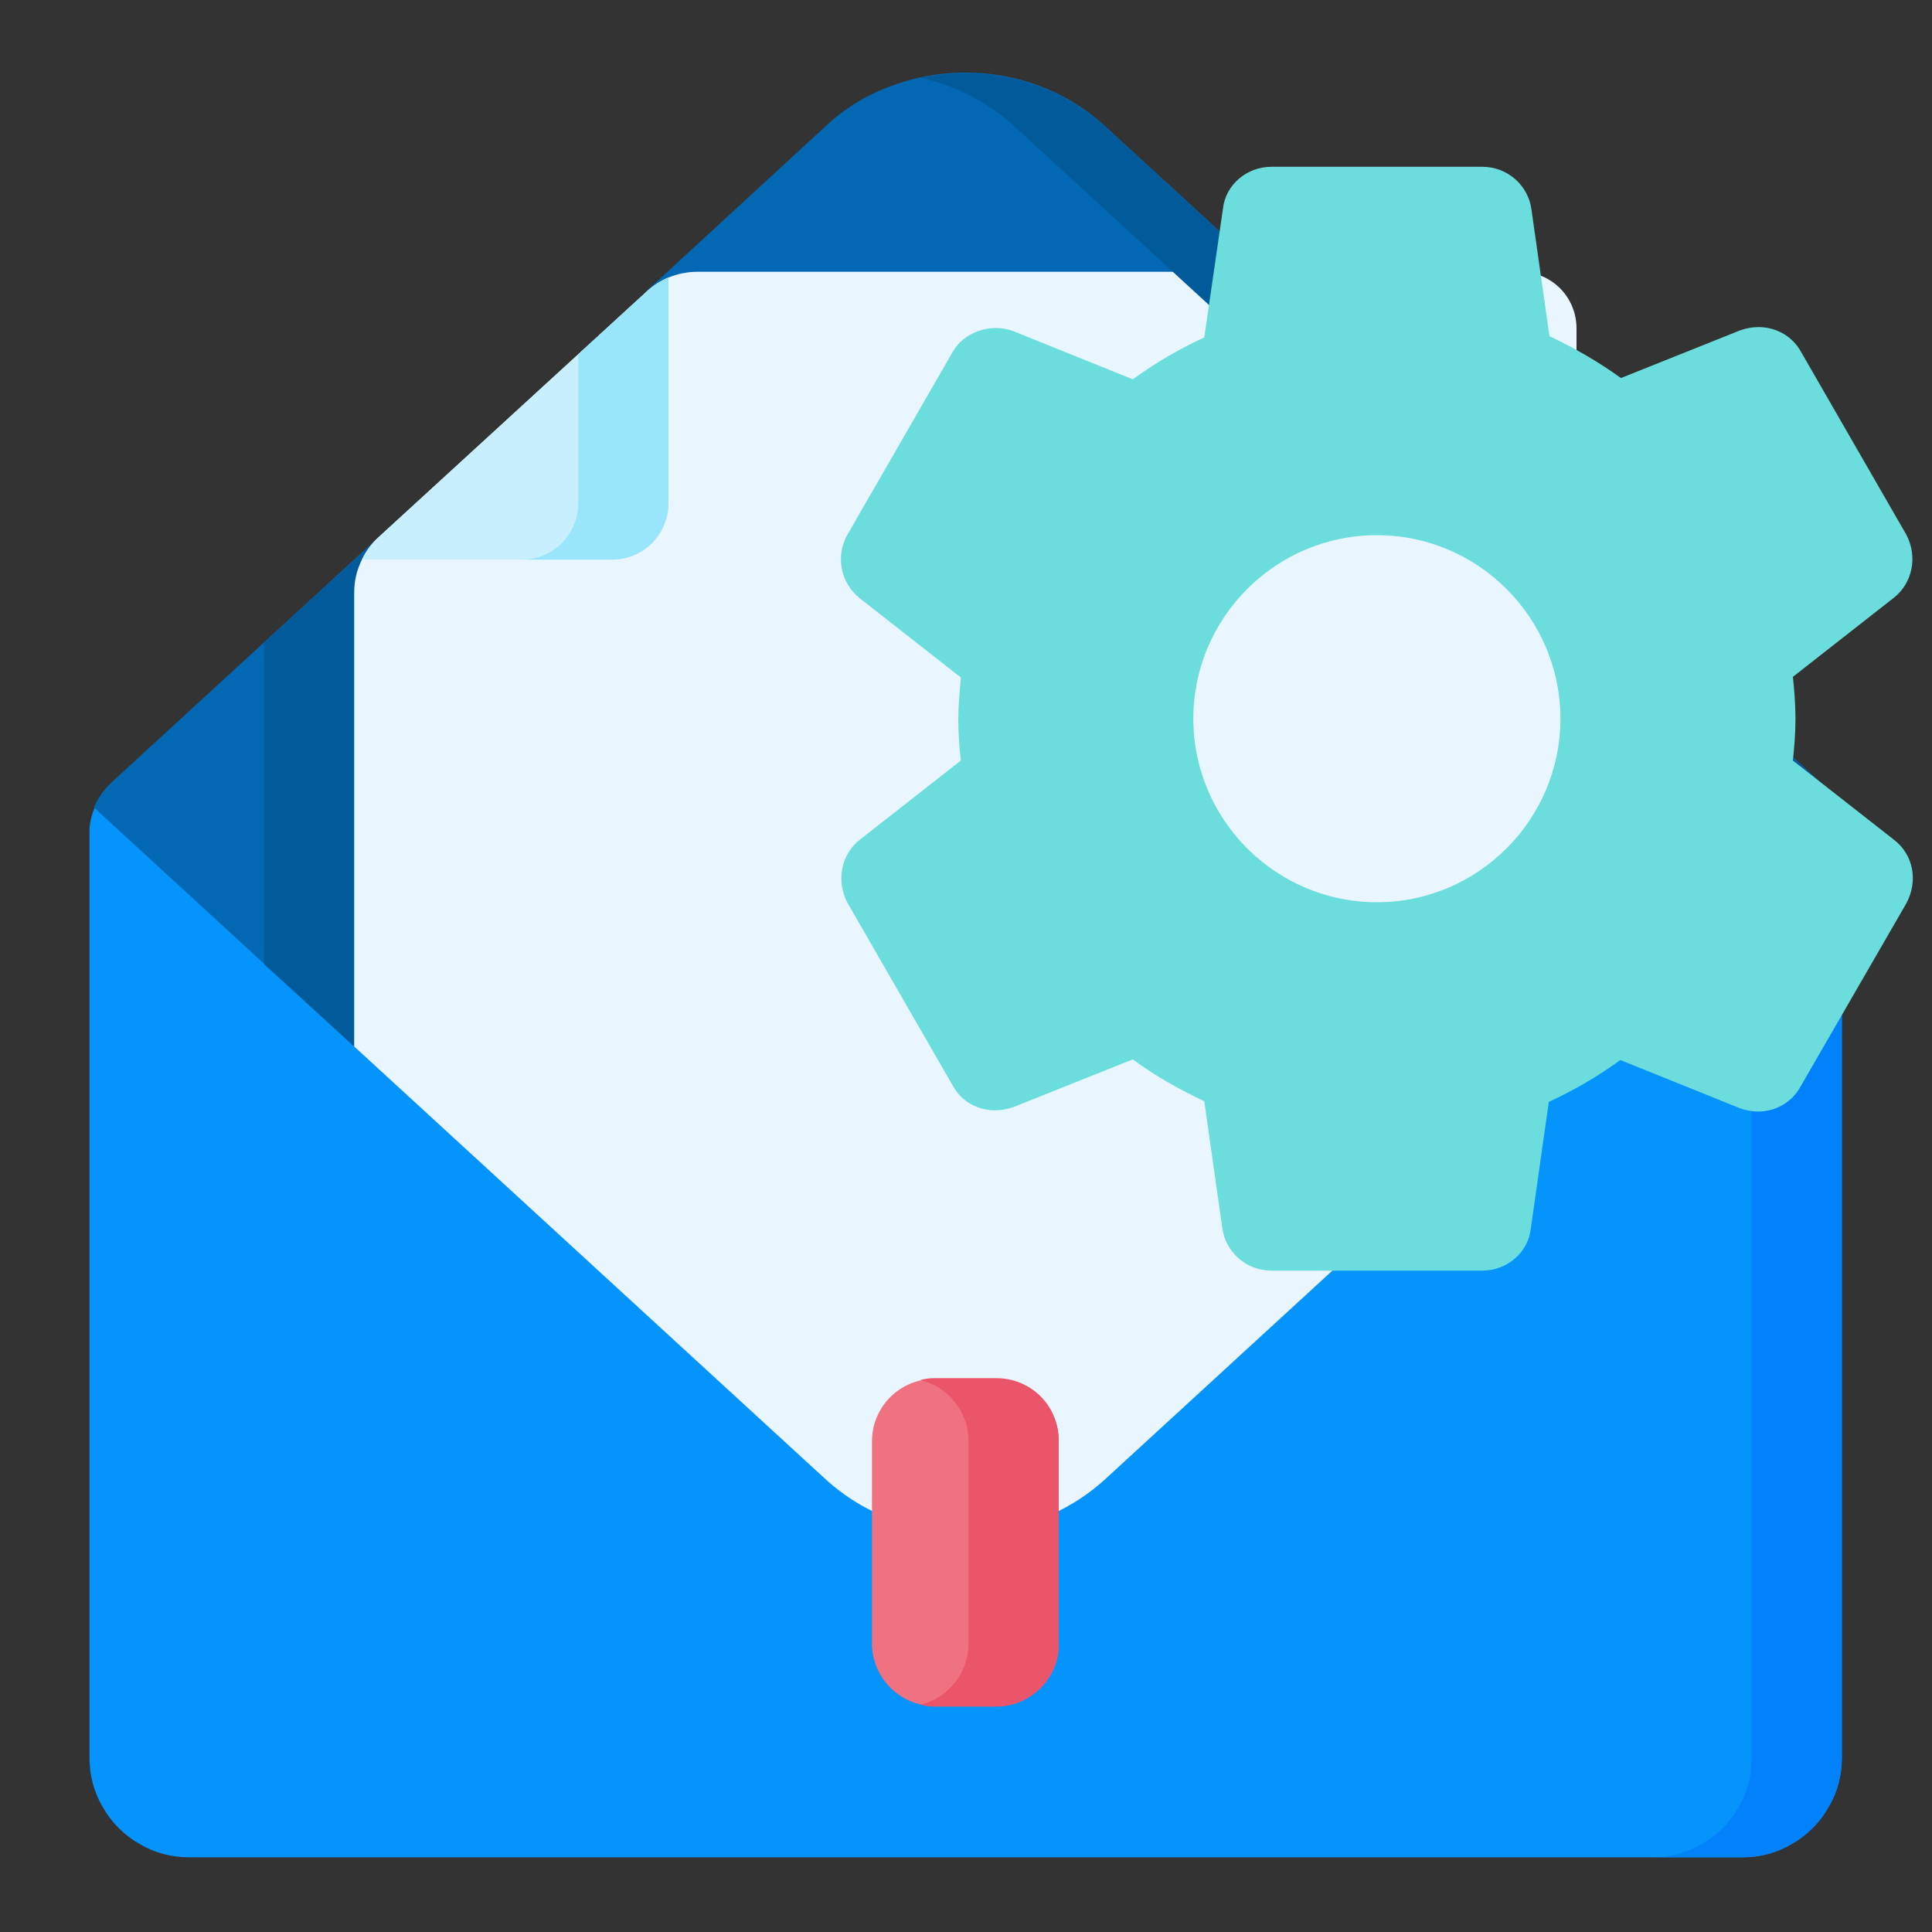
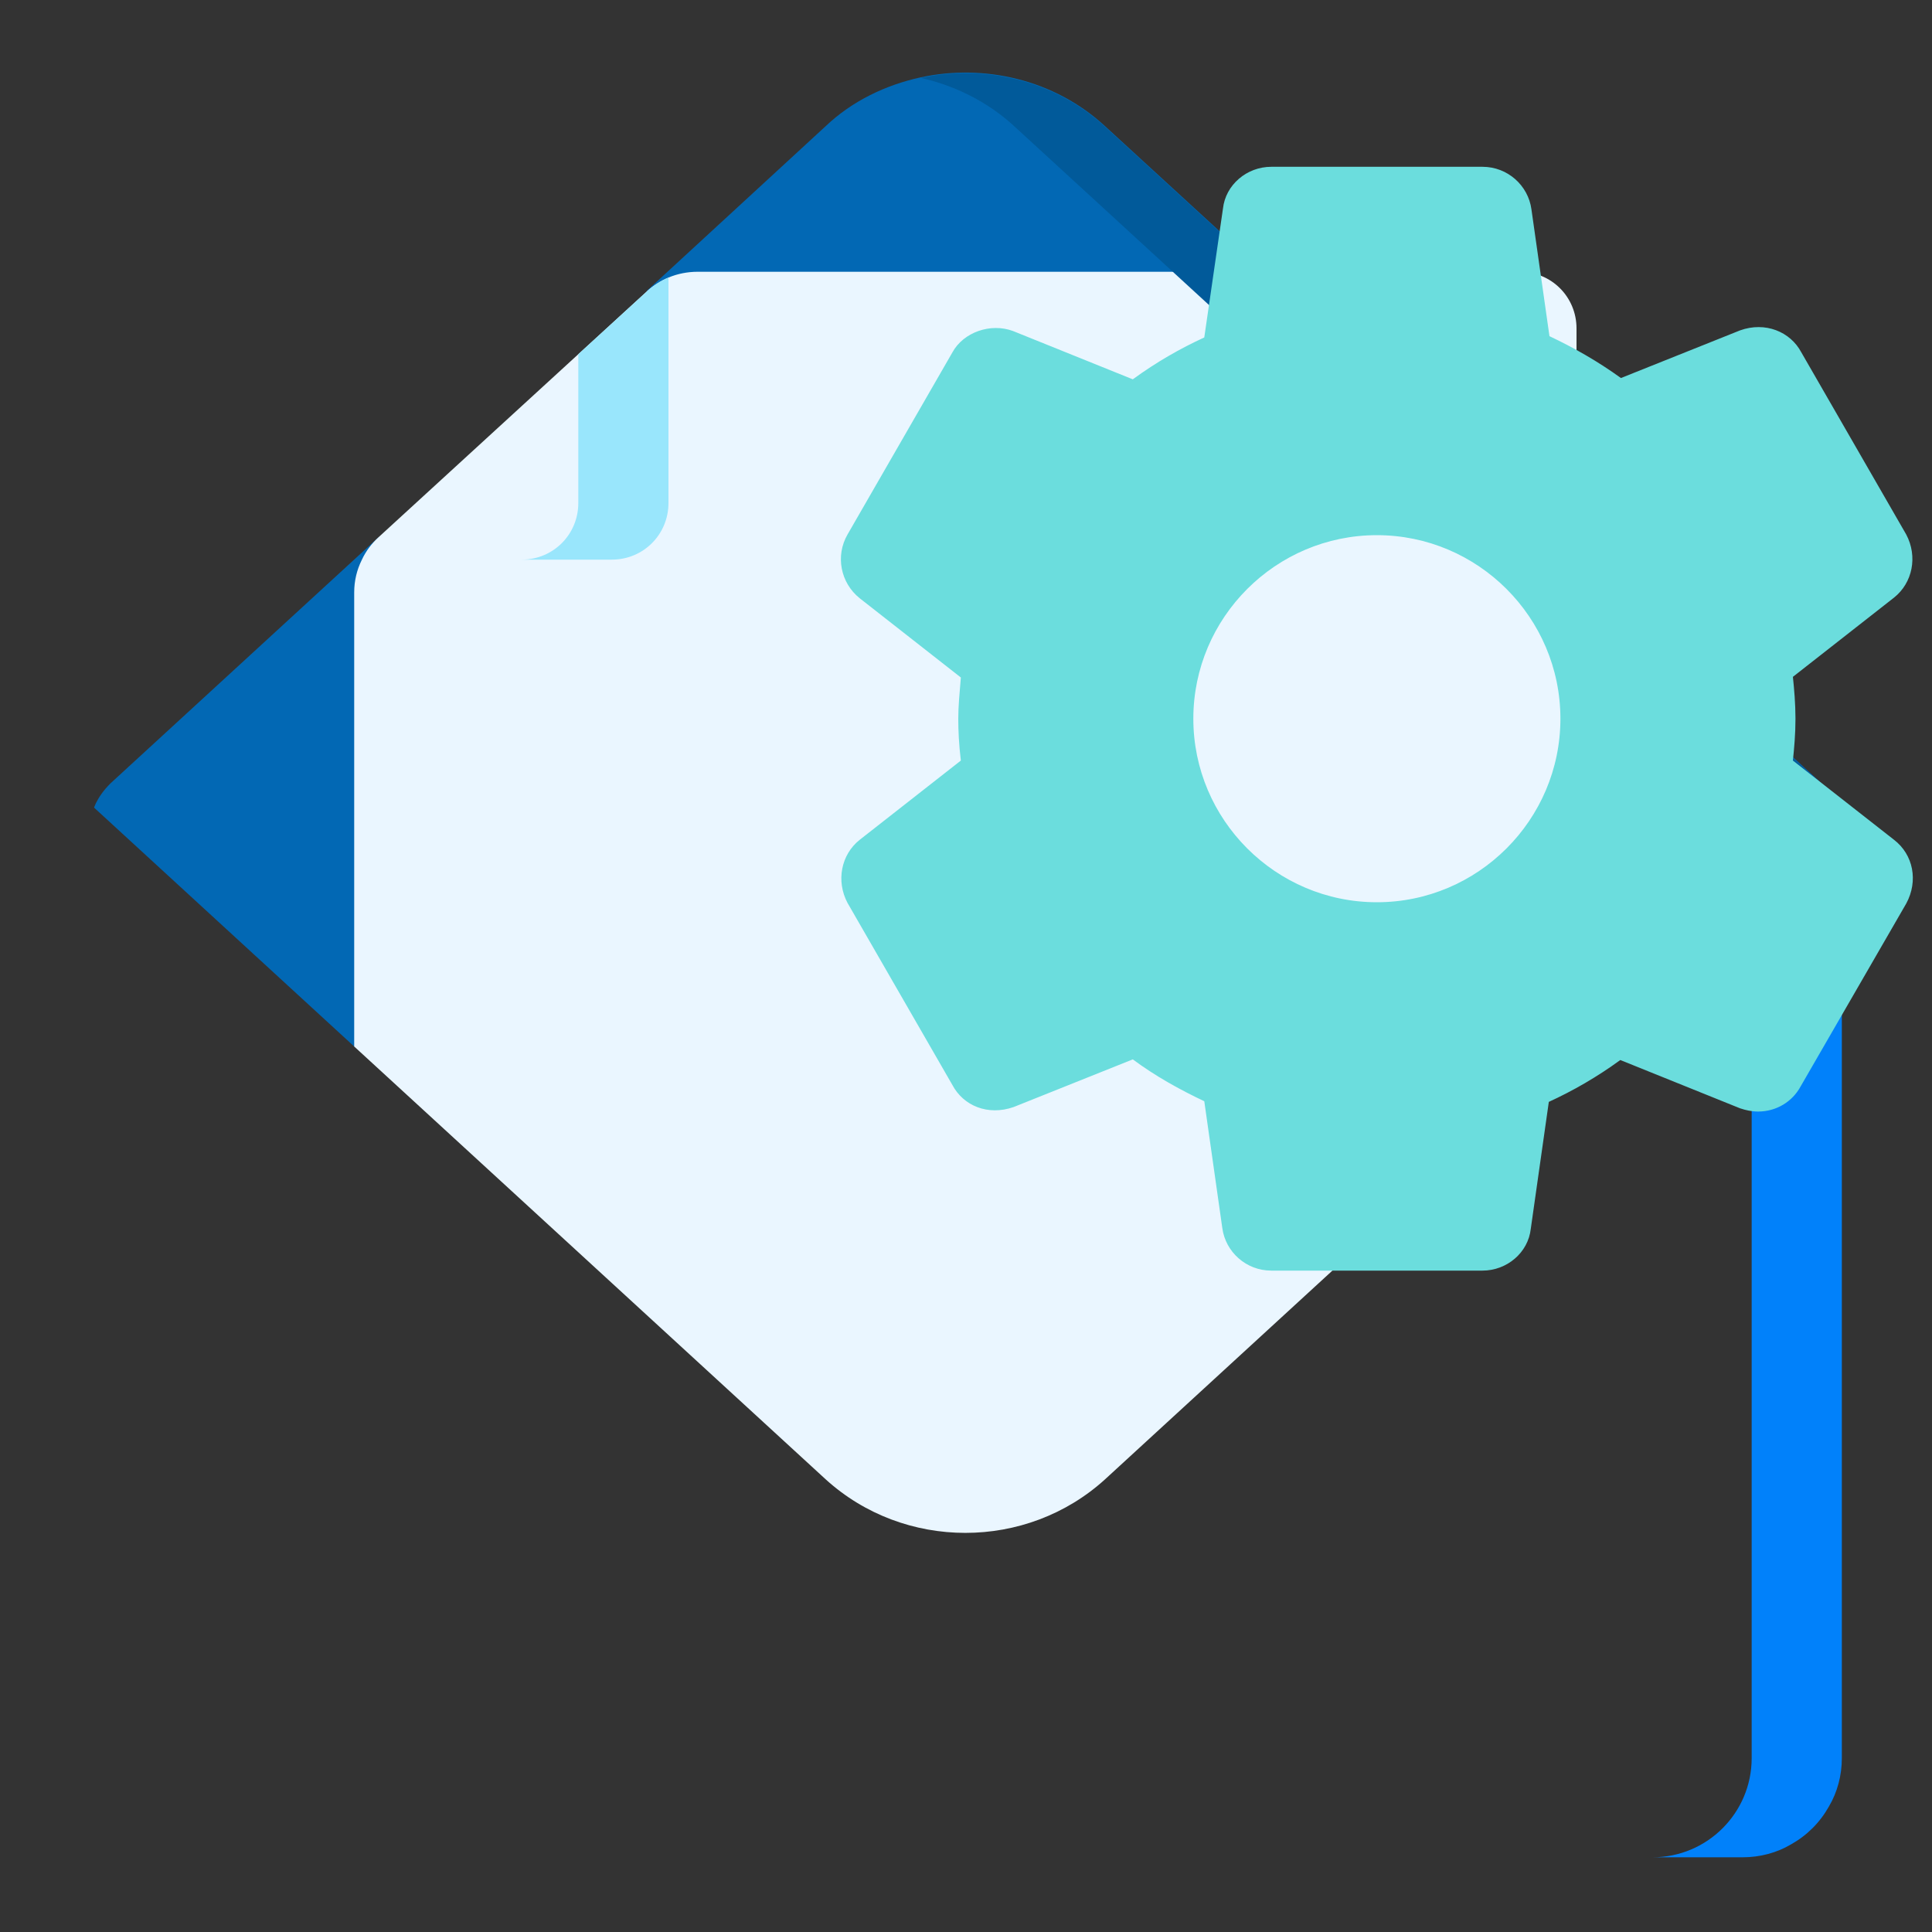
<svg xmlns="http://www.w3.org/2000/svg" version="1.1" id="Layer_1" x="0px" y="0px" viewBox="0 0 300 300" style="enable-background:new 0 0 300 300;" xml:space="preserve">
  <rect x="0" y="0" width="300" height="300" fill="#333333" stroke="none" />
  <style type="text/css">
	.st0{fill:#64B5F6;}
	.st1{fill:#ECEFF1;}
	.st2{fill:#90A4AE;}
	.st3{fill:#4671C6;}
	.st4{fill:#6BDDDD;}
	.st5{fill:#0593FC;}
	.st6{fill:#0268B4;}
	.st7{fill:#015A9A;}
	.st8{fill:#EAF6FF;}
	.st9{fill:#0181FA;}
	.st10{fill:#F07281;}
	.st11{fill:#EB5569;}
	.st12{fill:#C8EFFE;}
	.st13{fill:#99E6FC;}
</style>
-   <path class="st5" d="M286,128.8V273c0,2.7-0.7,5.3-2,7.5c-1.4,2.5-3.4,4.5-5.9,5.9c-2.2,1.3-4.8,2-7.5,2H29.3c-2.7,0-5.3-0.7-7.5-2  c-2.5-1.4-4.5-3.4-5.9-5.9c-1.3-2.2-2-4.8-2-7.5V128.8c0,0,0-1.5,0.8-3.4h270.6C286,127.3,286,128.8,286,128.8L286,128.8z" />
  <path class="st6" d="M285.2,125.4l-40.4,37.1H55l-40.4-37.1c0.1-0.2,0.2-0.5,0.3-0.7c0.5-1,1.2-2,2.2-3c0,0,0.1-0.1,0.1-0.1  l41.6-38.2l33.6-7.4l8.1-30.9l27.7-25.5c4.1-3.9,9.3-6.4,14.8-7.6c9.8-2.1,20.7,0.3,28.6,7.6l111.1,101.9c0,0,0.1,0.1,0.1,0.1  c1,0.9,1.7,2,2.1,2.9C285,125,285.2,125.2,285.2,125.4L285.2,125.4z" />
-   <path class="st7" d="M55,162.5l-14-12.8V99.8l17.8-16.3L55,162.5z" />
  <path class="st8" d="M244.8,51v111.5l-73.2,67.2c-12.2,11.1-31.2,11.1-43.4,0L55,162.5V92c0-1.8,0.4-3.5,1.2-5.1  c0.6-1.3,1.5-2.5,2.6-3.5l31-28.4l10.7-9.8c1-0.9,2.1-1.6,3.3-2.1c1.4-0.6,3-0.9,4.5-0.9H236C240.9,42.2,244.8,46.1,244.8,51  L244.8,51z" />
  <path class="st9" d="M286,128.8V273c0,2.7-0.7,5.3-2,7.5c-1.4,2.5-3.4,4.5-5.9,5.9c-2.2,1.3-4.8,2-7.5,2h-14  c8.5,0,15.4-6.9,15.4-15.4V125.4h13.2C286,127.3,286,128.8,286,128.8L286,128.8z" />
  <path class="st7" d="M285.2,125.4l-40.4,37.1h-14l35.3-32.4c1.6-1.4,2.4-3.4,2.4-5.4c0-2-0.8-3.9-2.4-5.4L157.6,19.7  c-4.2-3.9-9.3-6.4-14.6-7.6c9.8-2.1,20.7,0.3,28.6,7.6l111.1,101.9c0,0,0.1,0.1,0.1,0.1c1,0.9,1.7,2,2.1,2.9  C285,125,285.2,125.2,285.2,125.4L285.2,125.4z" />
-   <path class="st10" d="M154.7,264.9h-9.6c-5.4,0-9.7-4.4-9.7-9.7v-31.4c0-5.4,4.4-9.7,9.7-9.7h9.6c5.4,0,9.7,4.4,9.7,9.7v31.4  C164.5,260.5,160.1,264.9,154.7,264.9z" />
-   <path class="st11" d="M154.7,214h-9.6c-0.8,0-1.5,0.1-2.2,0.3c4.3,1,7.5,4.9,7.5,9.5v31.4c0,4.6-3.2,8.5-7.5,9.5  c0.7,0.2,1.4,0.3,2.2,0.3h9.6c5.4,0,9.7-4.4,9.7-9.7v-31.4C164.5,218.3,160.1,214,154.7,214z" />
-   <path class="st12" d="M103.8,43.1v35c0,4.9-3.9,8.8-8.8,8.8H56.2c0.6-1.3,1.5-2.5,2.6-3.5l31-28.4l10.7-9.8  C101.5,44.3,102.6,43.6,103.8,43.1z" />
  <path class="st13" d="M103.8,43.1v35c0,4.9-3.9,8.8-8.8,8.8H81c4.9,0,8.8-3.9,8.8-8.8V55l10.7-9.8C101.5,44.3,102.6,43.6,103.8,43.1  L103.8,43.1z" />
  <g>
    <g>
      <g>
        <path class="st4" d="M294.1,130.4l-15.7-12.3c0.2-1.9,0.4-4.1,0.4-6.5c0-2.3-0.2-4.6-0.4-6.5l15.7-12.3c2.9-2.3,3.7-6.4,1.9-9.8     l-16.3-28.3c-1.7-3.2-5.6-4.8-9.5-3.4l-18.5,7.4c-3.6-2.6-7.3-4.7-11.1-6.5l-2.8-19.7c-0.5-3.7-3.7-6.6-7.6-6.6h-32.8     c-3.8,0-7.1,2.8-7.5,6.5L187,52.4c-3.7,1.7-7.4,3.8-11.1,6.5l-18.6-7.5c-3.5-1.3-7.7,0.2-9.4,3.3L131.6,83     c-1.9,3.3-1.1,7.5,1.9,9.9l15.7,12.3c-0.2,2.4-0.4,4.5-0.4,6.4s0.1,4,0.4,6.5l-15.7,12.3c-2.9,2.3-3.7,6.4-1.9,9.8l16.3,28.3     c1.7,3.2,5.5,4.8,9.5,3.4l18.5-7.4c3.5,2.6,7.3,4.7,11.1,6.5l2.8,19.7c0.5,3.7,3.7,6.6,7.6,6.6h32.8c3.8,0,7.1-2.8,7.5-6.5     l2.8-19.7c3.7-1.7,7.4-3.8,11.1-6.5l18.6,7.5c0.9,0.3,1.8,0.5,2.8,0.5c2.8,0,5.3-1.5,6.6-3.9l16.4-28.4     C297.9,136.8,297.1,132.7,294.1,130.4z M213.8,140.1c-15.7,0-28.5-12.8-28.5-28.5s12.8-28.5,28.5-28.5s28.5,12.8,28.5,28.5     S229.5,140.1,213.8,140.1z" />
      </g>
    </g>
  </g>
</svg>